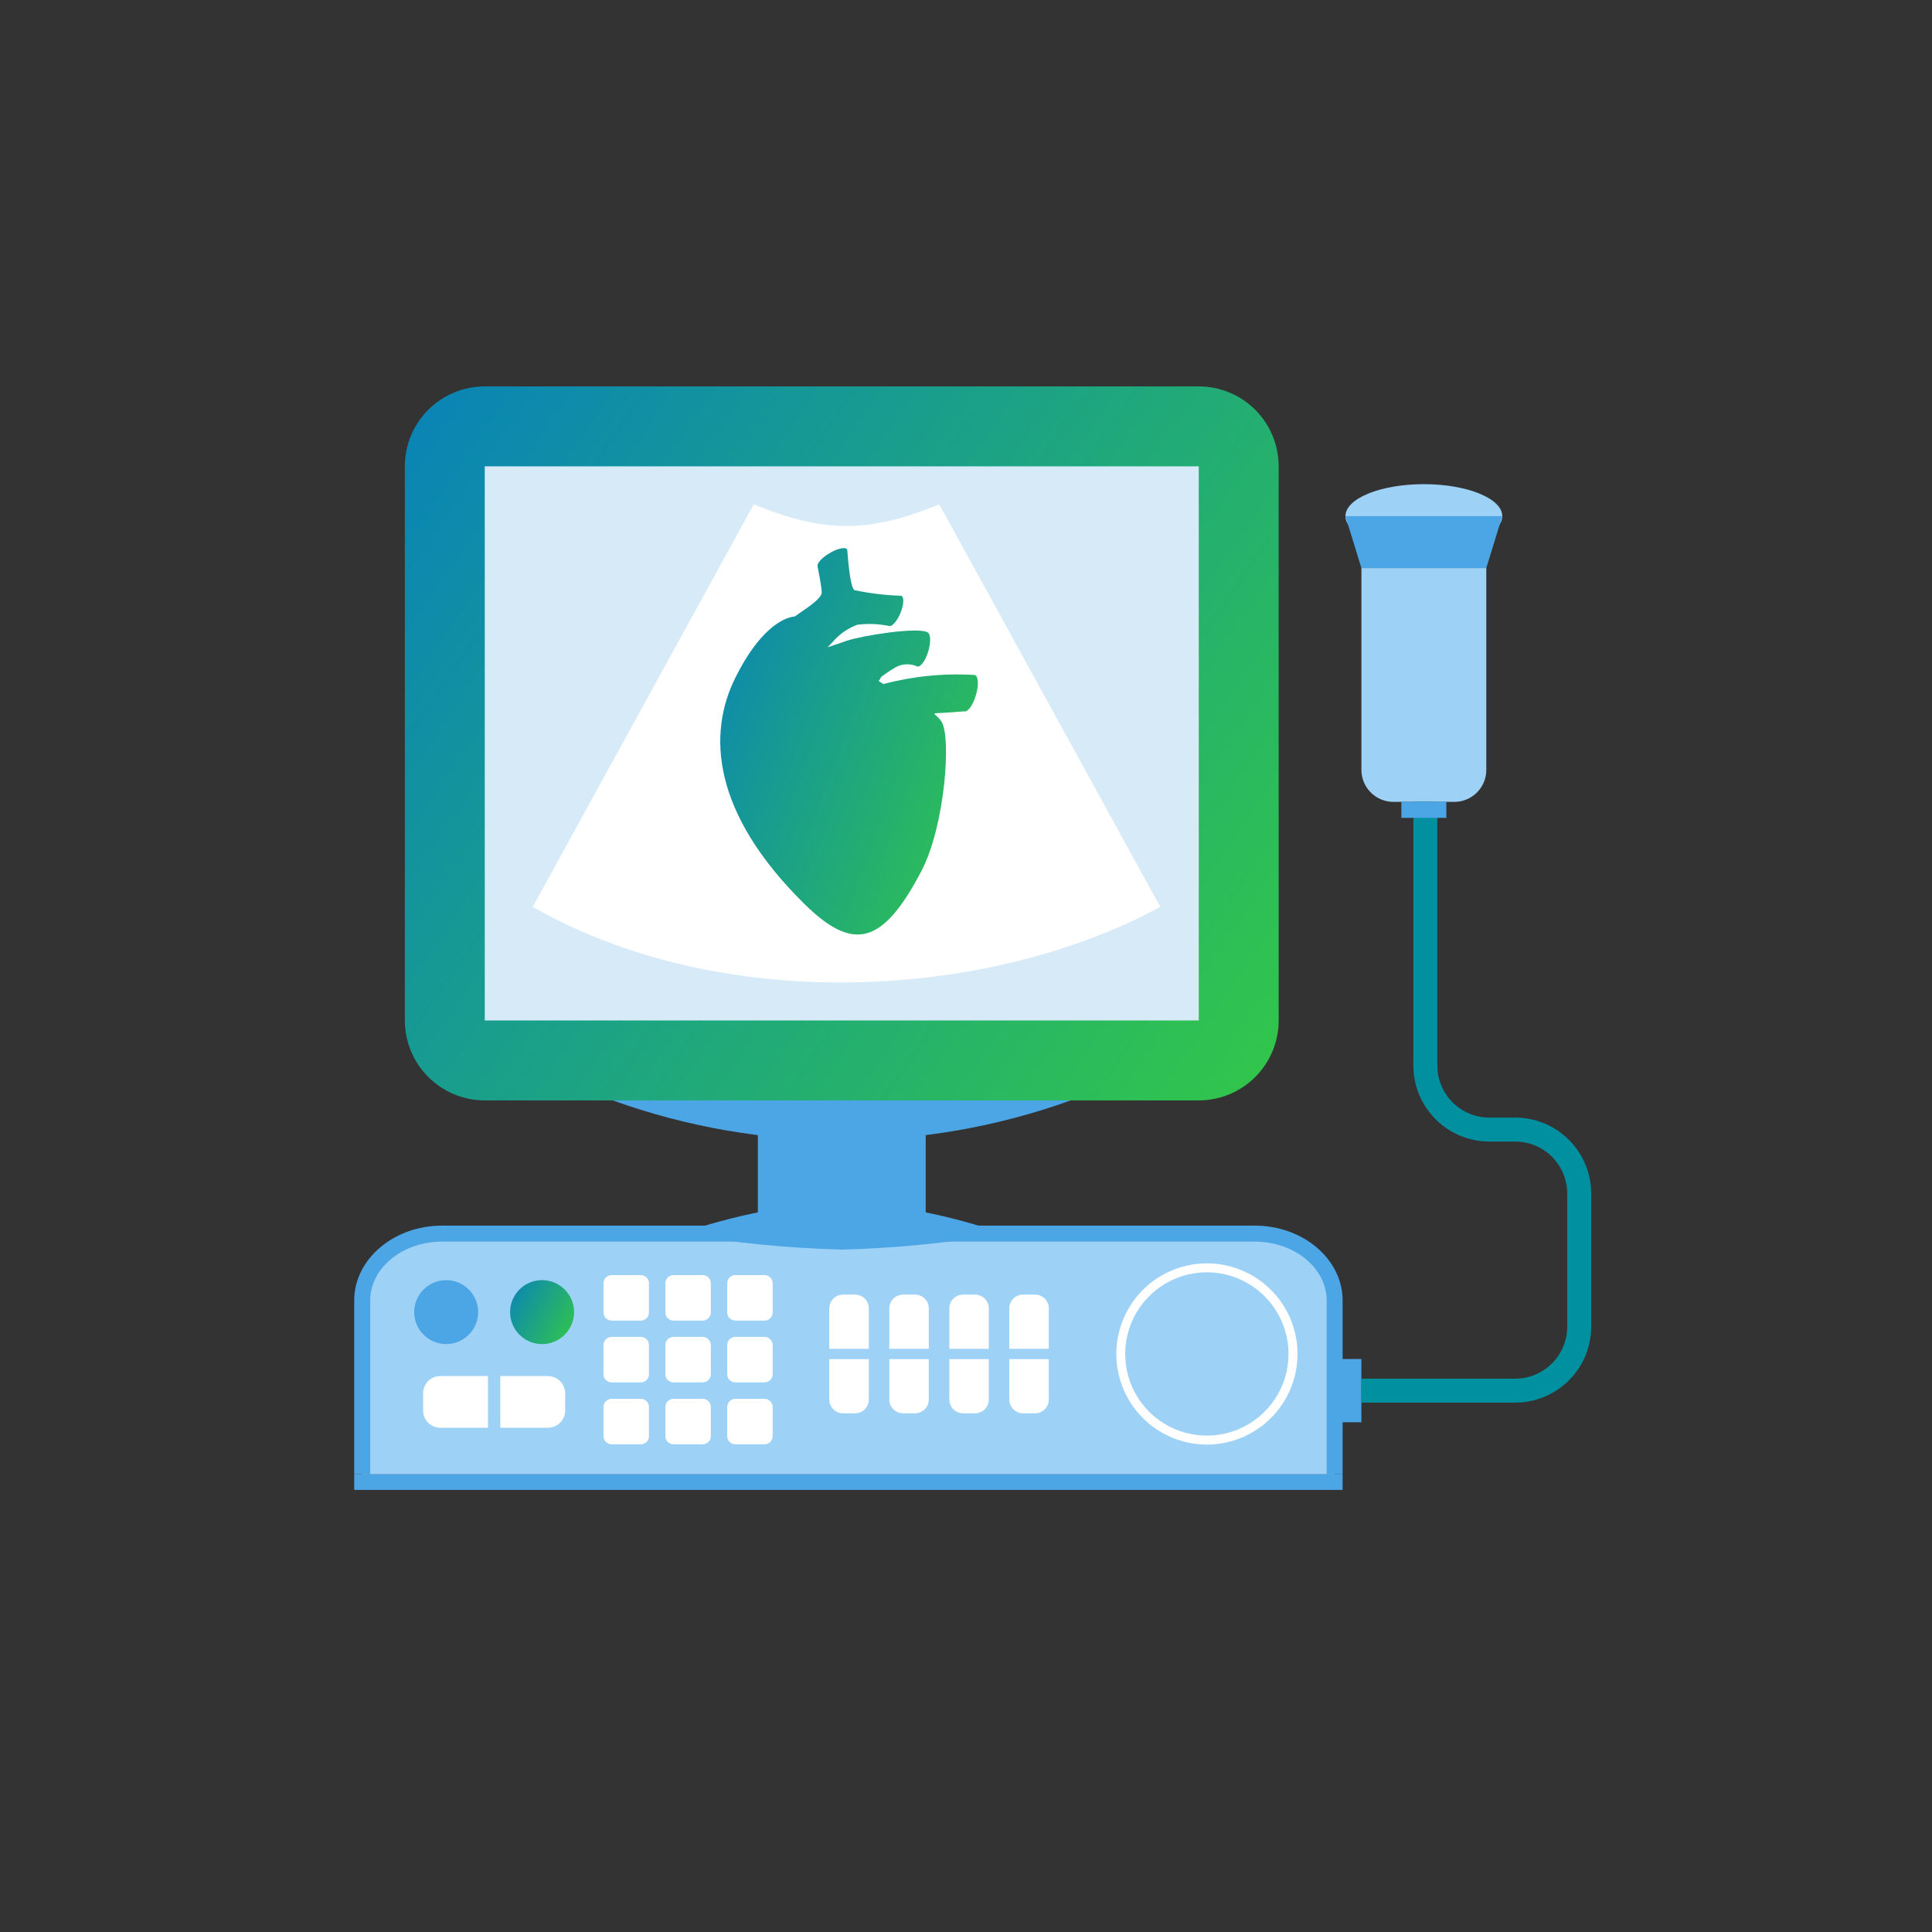
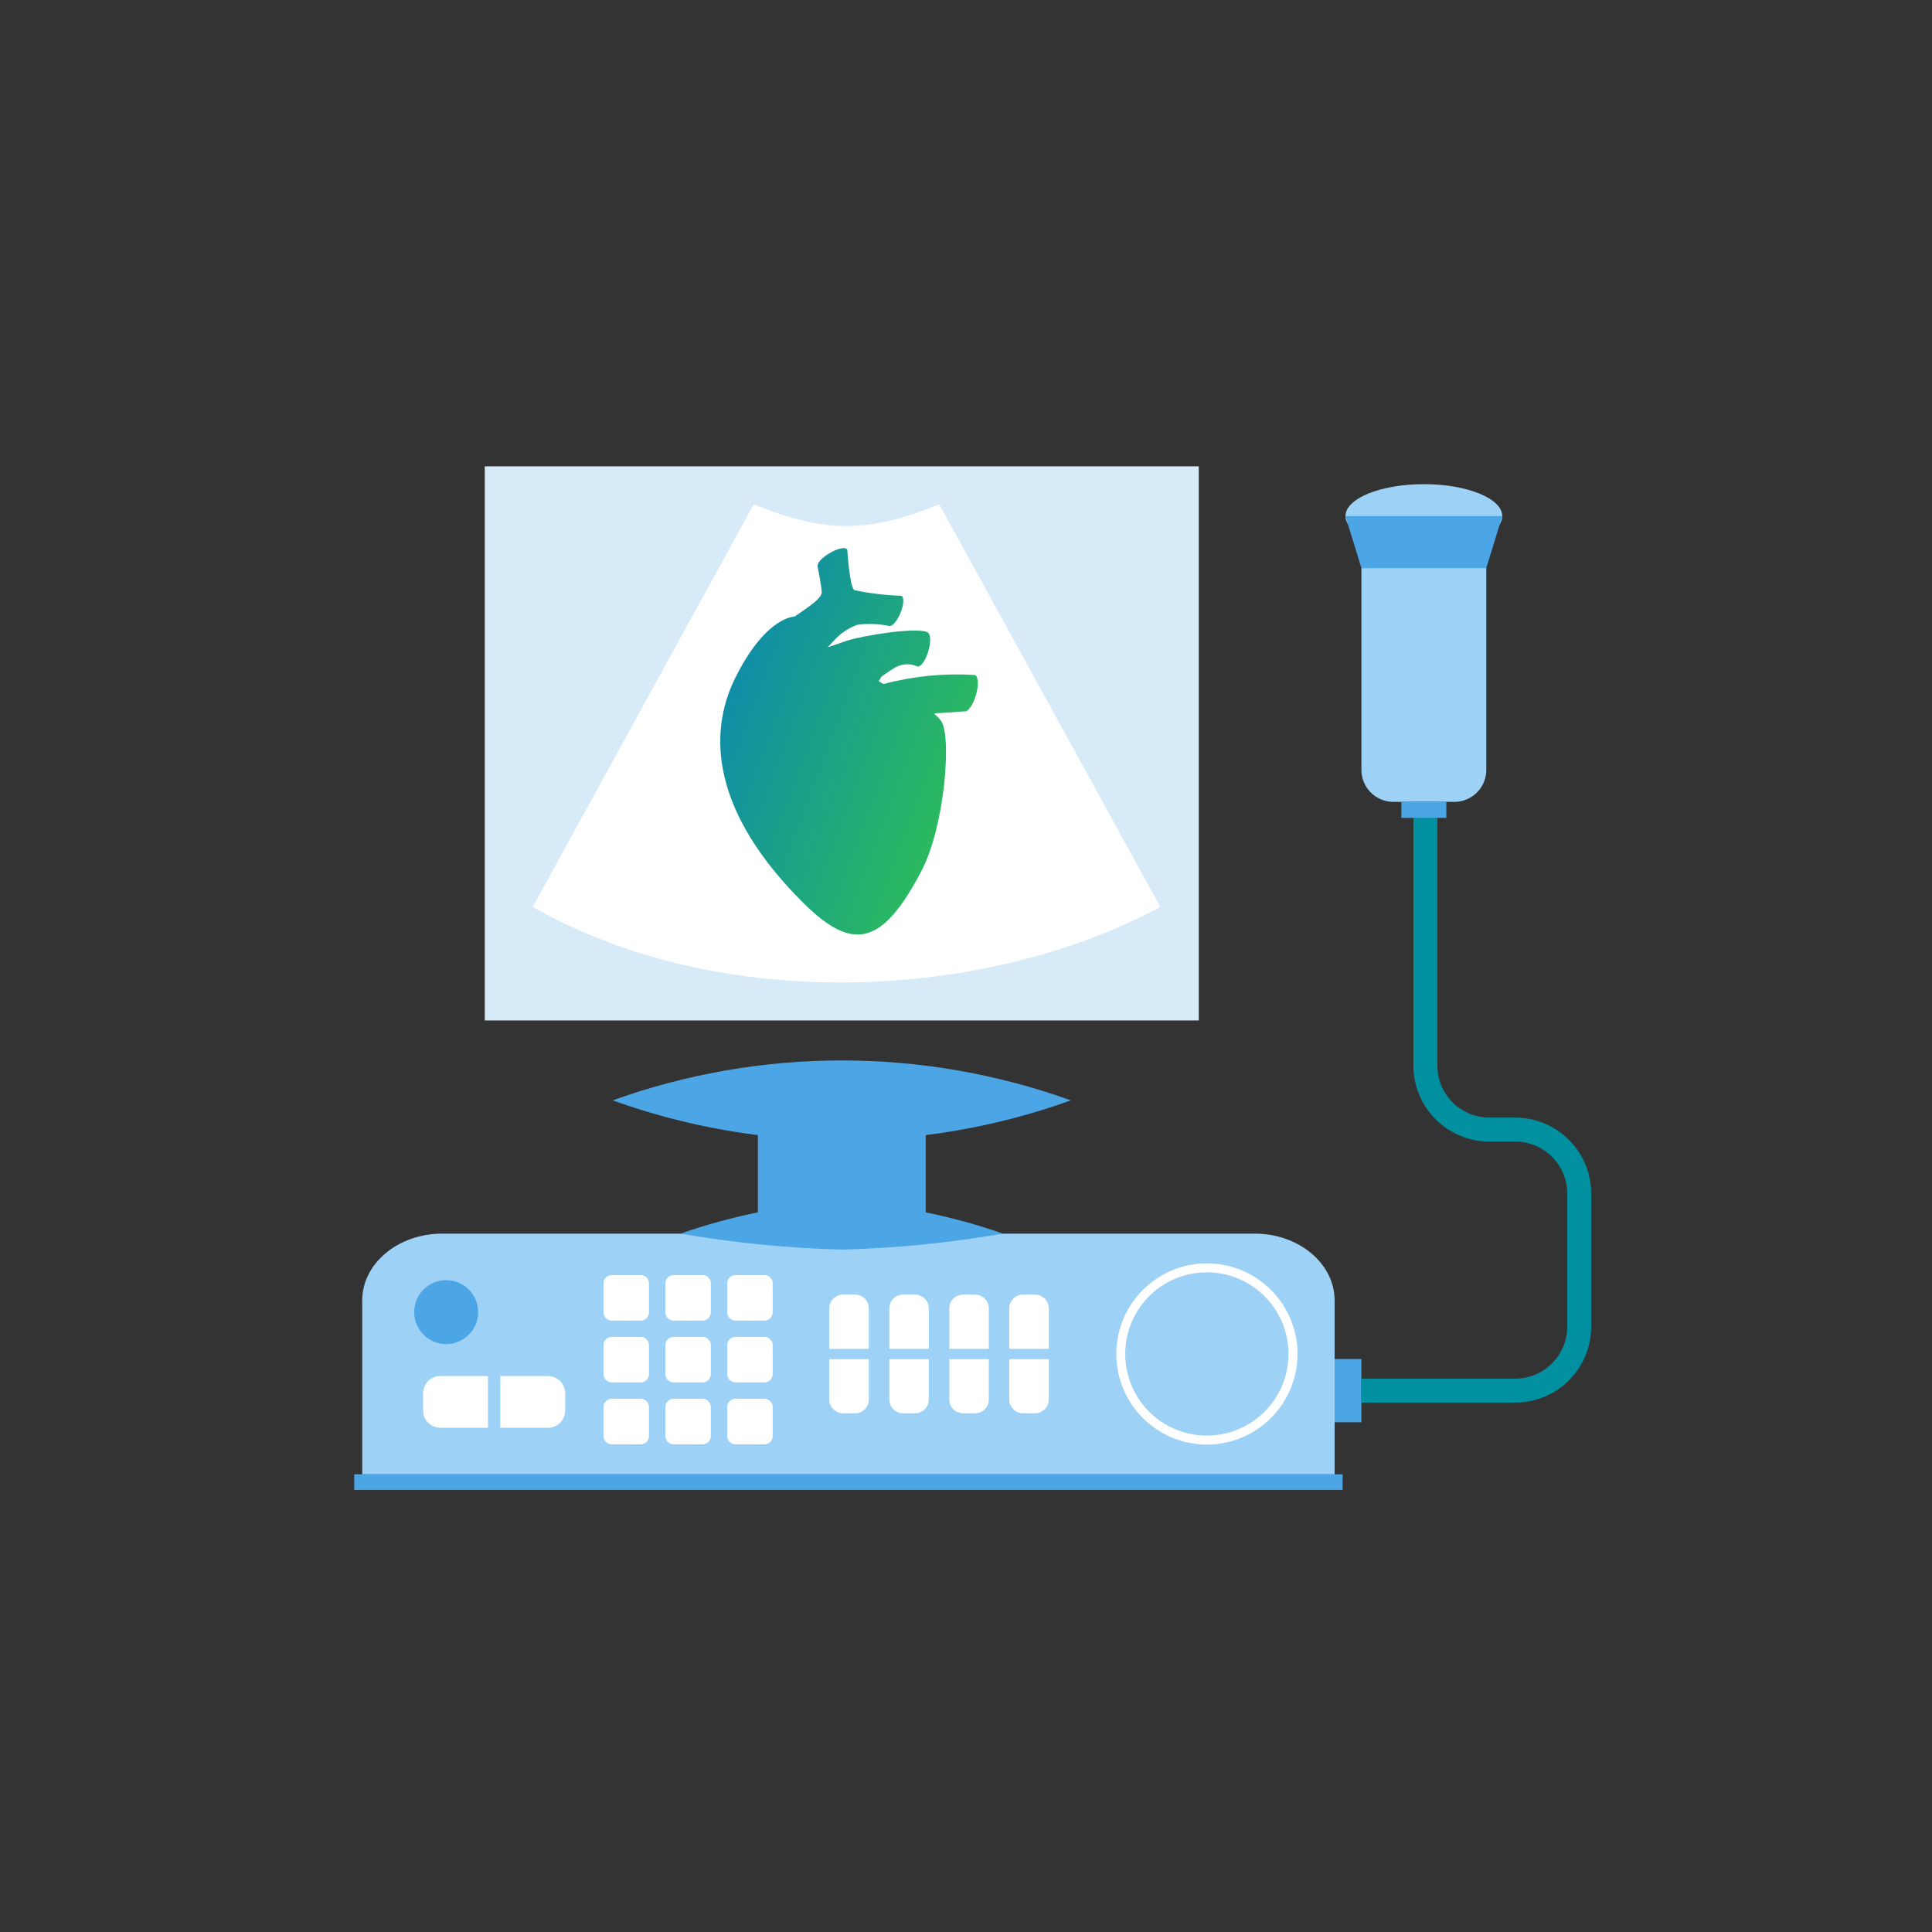
<svg xmlns="http://www.w3.org/2000/svg" width="80" height="80" viewBox="0 0 80 80" fill="none">
  <rect x="0" y="0" width="80" height="80" fill="#333333" stroke="none" />
  <g clip-path="url(#clip0_1539_55412)">
    <path d="M60.221 33.204H57.697C57.346 33.204 57.01 33.064 56.761 32.816C56.513 32.568 56.373 32.231 56.373 31.88V23.523H61.544V31.88C61.544 32.054 61.51 32.226 61.444 32.387C61.377 32.547 61.279 32.693 61.157 32.816C61.034 32.939 60.888 33.037 60.727 33.103C60.567 33.17 60.394 33.204 60.221 33.204Z" fill="#9DD1F6" />
    <path d="M62.206 21.372C62.206 22.104 60.753 22.696 58.959 22.696C57.165 22.696 55.712 22.104 55.712 21.372C55.712 20.641 57.165 20.048 58.959 20.048C60.753 20.048 62.206 20.641 62.206 21.372Z" fill="#9DD1F6" />
    <path d="M56.373 56.273H55.264V58.893H56.373V56.273Z" fill="#4CA5E5" />
    <path d="M14.998 61.05V53.851C14.998 52.322 16.479 51.082 18.307 51.082H51.954C53.782 51.082 55.264 52.322 55.264 53.851V61.05H14.998Z" fill="#9DD1F6" />
    <path d="M38.331 45.564H31.381V51.081H38.331V45.564Z" fill="#4CA5E5" />
    <path d="M41.529 51.081C39.324 51.464 37.094 51.685 34.856 51.743C32.618 51.685 30.387 51.464 28.182 51.081C30.333 50.328 32.58 49.882 34.856 49.757C37.132 49.882 39.378 50.328 41.529 51.081Z" fill="#4CA5E5" />
    <path d="M44.342 45.564C38.21 47.771 31.501 47.771 25.368 45.564C31.501 43.359 38.21 43.359 44.342 45.564Z" fill="#4CA5E5" />
-     <path d="M55.595 61.048H54.933V53.849C54.933 52.506 53.596 51.412 51.954 51.412H18.307C16.665 51.412 15.329 52.506 15.329 53.849V61.048H14.667V53.849C14.667 52.141 16.301 50.75 18.307 50.75H51.954C53.962 50.75 55.595 52.141 55.595 53.849V61.048Z" fill="#4CA5E5" />
    <path d="M55.595 61.048H54.933H15.329H14.667V61.693H55.595V61.048Z" fill="#4CA5E5" />
    <path d="M19.799 54.331C19.799 54.593 19.722 54.849 19.576 55.067C19.431 55.284 19.224 55.454 18.982 55.554C18.741 55.655 18.474 55.681 18.218 55.63C17.961 55.579 17.725 55.453 17.54 55.268C17.354 55.083 17.228 54.847 17.177 54.59C17.126 54.333 17.152 54.067 17.252 53.825C17.352 53.583 17.522 53.376 17.74 53.231C17.957 53.085 18.213 53.008 18.475 53.008C18.649 53.007 18.821 53.042 18.982 53.108C19.142 53.175 19.288 53.272 19.412 53.395C19.535 53.518 19.632 53.664 19.699 53.825C19.765 53.985 19.799 54.157 19.799 54.331Z" fill="#4CA5E5" />
-     <path d="M23.771 54.331C23.771 54.593 23.693 54.849 23.548 55.066C23.402 55.284 23.196 55.454 22.954 55.554C22.712 55.655 22.446 55.681 22.189 55.63C21.933 55.579 21.697 55.453 21.511 55.268C21.326 55.083 21.2 54.847 21.149 54.591C21.097 54.334 21.123 54.068 21.223 53.826C21.323 53.584 21.493 53.377 21.71 53.231C21.928 53.086 22.183 53.008 22.445 53.008C22.797 53.007 23.133 53.147 23.382 53.395C23.631 53.643 23.77 53.98 23.771 54.331Z" fill="url(#paint0_linear_1539_55412)" />
    <path d="M22.691 59.12H20.715V56.98H22.691C22.88 56.981 23.061 57.056 23.195 57.189C23.328 57.323 23.403 57.504 23.404 57.693V58.407C23.403 58.596 23.328 58.777 23.195 58.911C23.061 59.044 22.88 59.12 22.691 59.12Z" fill="white" />
    <path d="M18.231 59.12H20.206V56.979H18.231C18.042 56.979 17.861 57.055 17.727 57.188C17.594 57.322 17.519 57.504 17.519 57.693V58.406C17.519 58.5 17.537 58.593 17.573 58.679C17.608 58.766 17.661 58.845 17.727 58.911C17.793 58.977 17.872 59.03 17.958 59.066C18.045 59.101 18.137 59.12 18.231 59.12Z" fill="white" />
    <path d="M43.428 54.203V55.852H41.792V54.203C41.785 54.052 41.839 53.904 41.941 53.792C42.044 53.681 42.186 53.614 42.337 53.607H42.883C43.034 53.614 43.176 53.681 43.279 53.792C43.381 53.904 43.435 54.052 43.428 54.203Z" fill="white" />
    <path d="M43.428 57.927V56.277H41.792V57.927C41.785 58.078 41.84 58.225 41.942 58.337C42.044 58.448 42.186 58.515 42.337 58.522H42.883C43.034 58.515 43.176 58.448 43.278 58.337C43.381 58.226 43.434 58.078 43.428 57.927Z" fill="white" />
    <path d="M40.945 54.203V55.852H39.309V54.203C39.302 54.052 39.356 53.904 39.458 53.793C39.56 53.681 39.702 53.614 39.853 53.607H40.4C40.551 53.614 40.693 53.681 40.796 53.792C40.898 53.904 40.952 54.052 40.945 54.203Z" fill="white" />
    <path d="M40.944 57.927V56.277H39.309V57.927C39.302 58.078 39.356 58.225 39.458 58.337C39.56 58.448 39.702 58.514 39.853 58.522H40.4C40.551 58.515 40.693 58.448 40.795 58.337C40.897 58.225 40.95 58.078 40.944 57.927Z" fill="white" />
    <path d="M38.46 54.203V55.852H36.824V54.203C36.817 54.052 36.871 53.904 36.973 53.792C37.075 53.681 37.218 53.614 37.369 53.607H37.916C38.067 53.614 38.209 53.681 38.311 53.793C38.413 53.904 38.467 54.052 38.46 54.203Z" fill="white" />
    <path d="M38.459 57.927V56.277H36.824V57.927C36.817 58.078 36.871 58.225 36.974 58.337C37.076 58.448 37.218 58.515 37.369 58.522H37.915C38.066 58.515 38.208 58.448 38.31 58.337C38.412 58.225 38.465 58.078 38.459 57.927Z" fill="white" />
    <path d="M35.976 54.203V55.852H34.339V54.203C34.333 54.052 34.386 53.904 34.489 53.792C34.591 53.681 34.733 53.614 34.885 53.607H35.432C35.583 53.614 35.725 53.681 35.827 53.793C35.929 53.904 35.983 54.052 35.976 54.203Z" fill="white" />
    <path d="M35.976 57.927V56.277H34.339V57.927C34.333 58.078 34.387 58.225 34.489 58.337C34.592 58.448 34.734 58.515 34.885 58.522H35.432C35.583 58.514 35.724 58.448 35.826 58.337C35.928 58.225 35.982 58.078 35.976 57.927Z" fill="white" />
-     <path d="M20.073 16H49.637C50.515 16 51.357 16.349 51.978 16.969C52.598 17.59 52.947 18.432 52.947 19.31V42.255C52.947 43.132 52.598 43.974 51.978 44.595C51.357 45.216 50.515 45.565 49.637 45.565H20.073C19.195 45.565 18.353 45.216 17.733 44.595C17.112 43.975 16.764 43.133 16.764 42.255V19.309C16.764 18.432 17.112 17.59 17.733 16.969C18.353 16.349 19.195 16 20.073 16Z" fill="url(#paint1_linear_1539_55412)" />
    <path d="M49.638 19.31H20.073V42.255H49.638V19.31Z" fill="#D7EAF8" />
    <path d="M48.046 37.553C40.885 41.423 29.881 42.017 22.059 37.553L31.212 20.883C34.134 22.079 35.972 22.079 38.892 20.883L48.046 37.553Z" fill="white" />
    <path d="M40.363 27.95C39.09 27.871 37.813 27.998 36.584 28.324C36.515 28.286 36.448 28.245 36.383 28.2C36.427 28.149 36.462 28.093 36.486 28.032C36.677 27.886 36.878 27.752 37.086 27.63C37.222 27.555 37.374 27.513 37.531 27.507C37.687 27.502 37.842 27.532 37.983 27.597C38.122 27.634 38.329 27.346 38.442 26.955C38.551 26.581 38.536 26.251 38.414 26.188L38.416 26.184C37.994 25.953 35.742 26.309 35.038 26.538L35.041 26.541L34.271 26.804L34.598 26.454C34.849 26.195 35.16 25.994 35.505 25.869C35.94 25.814 36.38 25.831 36.808 25.919C36.933 25.965 37.146 25.723 37.288 25.379C37.429 25.035 37.443 24.718 37.322 24.671C37.305 24.666 37.287 24.664 37.269 24.668C36.633 24.645 36.001 24.568 35.379 24.437C35.178 24.307 35.085 22.767 35.085 22.767L35.079 22.771C35.078 22.763 35.076 22.755 35.073 22.748C35.001 22.638 34.673 22.71 34.338 22.912C34.021 23.102 33.816 23.336 33.857 23.454L33.854 23.457C33.854 23.457 34.016 24.241 34.026 24.526C34.033 24.812 33.255 25.273 32.909 25.527C32.736 25.543 31.637 25.675 30.445 28.073C29.289 30.398 29.489 33.654 33.29 37.413C35.327 39.426 36.546 39.142 38.158 36.058C39.126 34.202 39.407 30.5 38.976 29.863C38.892 29.749 38.792 29.646 38.679 29.557C38.715 29.543 38.753 29.534 38.791 29.53C39.109 29.523 39.827 29.462 39.919 29.455L39.924 29.458C40.074 29.498 40.293 29.192 40.413 28.776C40.535 28.36 40.511 27.991 40.363 27.95Z" fill="url(#paint2_linear_1539_55412)" />
    <path d="M49.974 59.817C49.232 59.816 48.507 59.596 47.891 59.184C47.274 58.771 46.793 58.185 46.51 57.5C46.226 56.815 46.152 56.06 46.297 55.333C46.442 54.605 46.799 53.937 47.323 53.413C47.848 52.888 48.516 52.531 49.244 52.386C49.971 52.241 50.725 52.315 51.411 52.599C52.096 52.883 52.682 53.363 53.095 53.98C53.507 54.596 53.727 55.321 53.728 56.063C53.727 57.059 53.332 58.013 52.628 58.717C51.924 59.421 50.969 59.816 49.974 59.817ZM49.974 52.683C49.305 52.683 48.651 52.881 48.095 53.253C47.539 53.624 47.105 54.152 46.849 54.77C46.593 55.388 46.526 56.068 46.657 56.724C46.787 57.38 47.109 57.983 47.582 58.456C48.055 58.929 48.658 59.251 49.314 59.381C49.97 59.511 50.65 59.444 51.268 59.188C51.886 58.932 52.414 58.498 52.785 57.942C53.157 57.386 53.355 56.732 53.355 56.063C53.353 55.167 52.996 54.308 52.363 53.674C51.729 53.041 50.87 52.684 49.974 52.683Z" fill="white" />
    <path d="M25.327 52.8H26.535C26.625 52.8 26.711 52.835 26.774 52.898C26.837 52.962 26.873 53.048 26.873 53.137V54.344C26.873 54.434 26.837 54.52 26.774 54.584C26.71 54.647 26.624 54.683 26.534 54.683H25.329C25.239 54.683 25.152 54.647 25.089 54.584C25.025 54.52 24.989 54.434 24.989 54.344V53.137C24.989 53.048 25.025 52.962 25.088 52.898C25.152 52.835 25.238 52.8 25.327 52.8Z" fill="white" />
    <path d="M27.889 52.8H29.096C29.186 52.8 29.272 52.835 29.335 52.898C29.398 52.962 29.434 53.048 29.434 53.137V54.344C29.434 54.388 29.425 54.432 29.408 54.474C29.391 54.515 29.366 54.552 29.335 54.584C29.303 54.615 29.266 54.64 29.225 54.657C29.184 54.674 29.14 54.683 29.095 54.683H27.89C27.8 54.683 27.714 54.647 27.65 54.584C27.586 54.52 27.551 54.434 27.551 54.344V53.137C27.551 53.048 27.586 52.962 27.65 52.898C27.713 52.835 27.799 52.8 27.889 52.8Z" fill="white" />
    <path d="M30.45 52.8H31.657C31.702 52.8 31.746 52.808 31.787 52.825C31.828 52.842 31.865 52.867 31.896 52.898C31.928 52.93 31.953 52.967 31.97 53.008C31.986 53.049 31.995 53.093 31.995 53.137V54.344C31.995 54.434 31.959 54.52 31.896 54.584C31.832 54.647 31.746 54.683 31.656 54.683H30.451C30.361 54.683 30.275 54.647 30.211 54.584C30.148 54.52 30.112 54.434 30.112 54.344V53.137C30.112 53.093 30.121 53.049 30.137 53.008C30.154 52.967 30.179 52.93 30.211 52.898C30.242 52.867 30.279 52.842 30.32 52.825C30.361 52.808 30.405 52.8 30.45 52.8Z" fill="white" />
    <path d="M26.534 55.358H25.328C25.141 55.358 24.989 55.51 24.989 55.697V56.903C24.989 57.09 25.141 57.242 25.328 57.242H26.534C26.721 57.242 26.873 57.09 26.873 56.903V55.697C26.873 55.51 26.721 55.358 26.534 55.358Z" fill="white" />
    <path d="M29.096 55.358H27.889C27.702 55.358 27.551 55.51 27.551 55.697V56.903C27.551 57.09 27.702 57.242 27.889 57.242H29.096C29.283 57.242 29.434 57.09 29.434 56.903V55.697C29.434 55.51 29.283 55.358 29.096 55.358Z" fill="white" />
    <path d="M31.657 55.358H30.45C30.263 55.358 30.112 55.51 30.112 55.697V56.903C30.112 57.09 30.263 57.242 30.45 57.242H31.657C31.844 57.242 31.995 57.09 31.995 56.903V55.697C31.995 55.51 31.844 55.358 31.657 55.358Z" fill="white" />
    <path d="M25.328 57.922H26.534C26.624 57.922 26.71 57.958 26.774 58.021C26.837 58.085 26.873 58.171 26.873 58.261V59.468C26.873 59.557 26.837 59.643 26.774 59.706C26.711 59.77 26.625 59.805 26.535 59.805H25.327C25.238 59.805 25.152 59.77 25.088 59.706C25.025 59.643 24.989 59.557 24.989 59.468V58.261C24.989 58.171 25.025 58.085 25.089 58.021C25.152 57.958 25.238 57.922 25.328 57.922Z" fill="white" />
    <path d="M27.889 57.922H29.096C29.185 57.922 29.271 57.958 29.335 58.021C29.398 58.085 29.434 58.171 29.434 58.261V59.468C29.434 59.557 29.398 59.643 29.335 59.706C29.272 59.77 29.186 59.805 29.096 59.805H27.889C27.799 59.805 27.713 59.77 27.65 59.706C27.586 59.643 27.551 59.557 27.551 59.468V58.261C27.551 58.171 27.586 58.085 27.65 58.021C27.713 57.958 27.799 57.922 27.889 57.922Z" fill="white" />
    <path d="M30.45 57.922H31.657C31.747 57.922 31.833 57.958 31.896 58.021C31.96 58.085 31.995 58.171 31.995 58.261V59.468C31.995 59.557 31.96 59.643 31.896 59.706C31.833 59.77 31.747 59.805 31.657 59.805H30.45C30.36 59.805 30.274 59.77 30.211 59.706C30.147 59.643 30.112 59.557 30.112 59.468V58.261C30.112 58.171 30.148 58.085 30.211 58.021C30.274 57.958 30.361 57.922 30.45 57.922Z" fill="white" />
    <path d="M62.744 58.079H56.373V57.087H62.744C63.314 57.086 63.861 56.859 64.264 56.456C64.668 56.053 64.895 55.506 64.895 54.935V49.421C64.895 48.851 64.668 48.304 64.265 47.9C63.861 47.497 63.315 47.27 62.744 47.27H61.669C60.835 47.269 60.036 46.937 59.446 46.348C58.857 45.758 58.526 44.959 58.525 44.126V33.204H59.517V44.126C59.518 44.696 59.745 45.243 60.148 45.646C60.551 46.049 61.098 46.276 61.669 46.277H62.744C63.578 46.278 64.377 46.609 64.966 47.199C65.556 47.788 65.887 48.587 65.888 49.421V54.935C65.887 55.769 65.555 56.568 64.966 57.158C64.377 57.747 63.578 58.078 62.744 58.079Z" fill="#00909F" />
    <path d="M59.889 33.204H58.028V33.867H59.889V33.204Z" fill="#4CA5E5" />
    <path d="M62.206 21.372H55.711L56.373 23.523H61.544L62.206 21.372Z" fill="#4CA5E5" />
  </g>
  <defs>
    <linearGradient id="paint0_linear_1539_55412" x1="21.123" y1="53.008" x2="24.235" y2="54.758" gradientUnits="userSpaceOnUse">
      <stop stop-color="#0983B8" />
      <stop offset="1" stop-color="#32C64A" />
    </linearGradient>
    <linearGradient id="paint1_linear_1539_55412" x1="16.764" y1="16" x2="54.743" y2="42.146" gradientUnits="userSpaceOnUse">
      <stop stop-color="#0983B8" />
      <stop offset="1" stop-color="#32C64A" />
    </linearGradient>
    <linearGradient id="paint2_linear_1539_55412" x1="29.824" y1="22.697" x2="44.292" y2="28.122" gradientUnits="userSpaceOnUse">
      <stop stop-color="#0983B8" />
      <stop offset="1" stop-color="#32C64A" />
    </linearGradient>
    <clipPath id="clip0_1539_55412">
      <rect width="52" height="46.667" fill="white" transform="translate(14.667 16)" />
    </clipPath>
  </defs>
</svg>